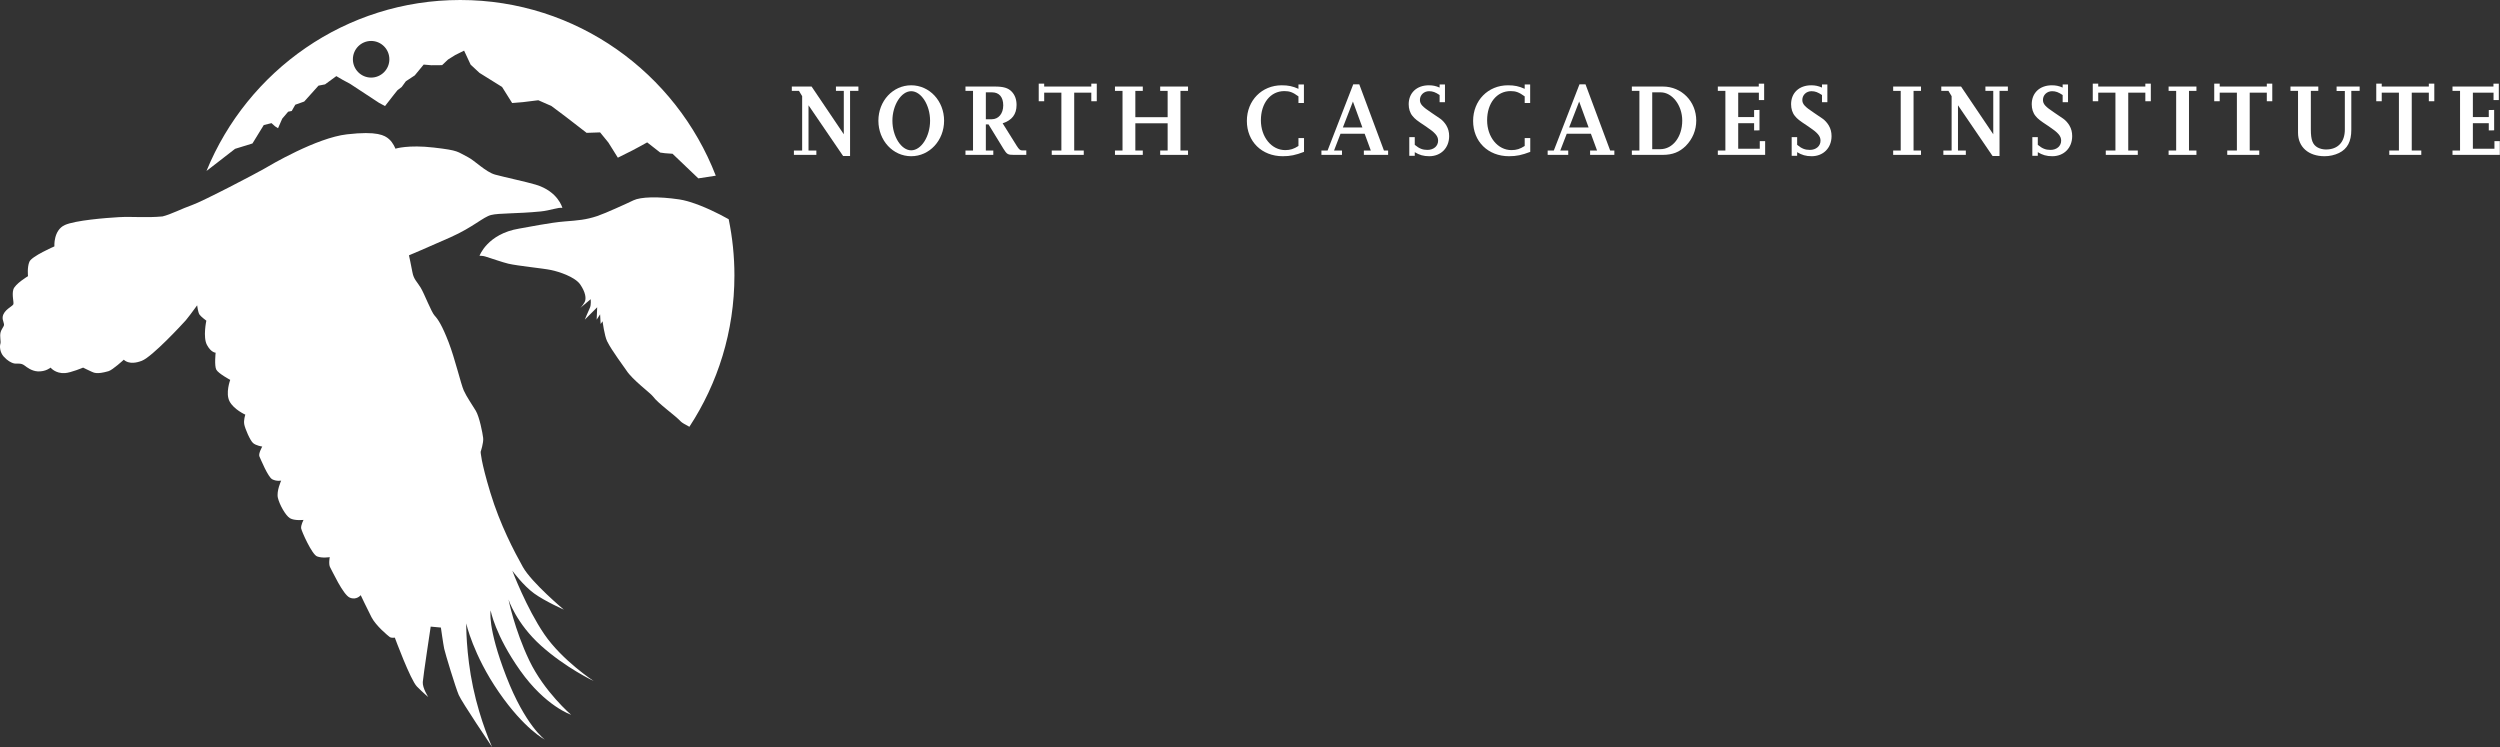
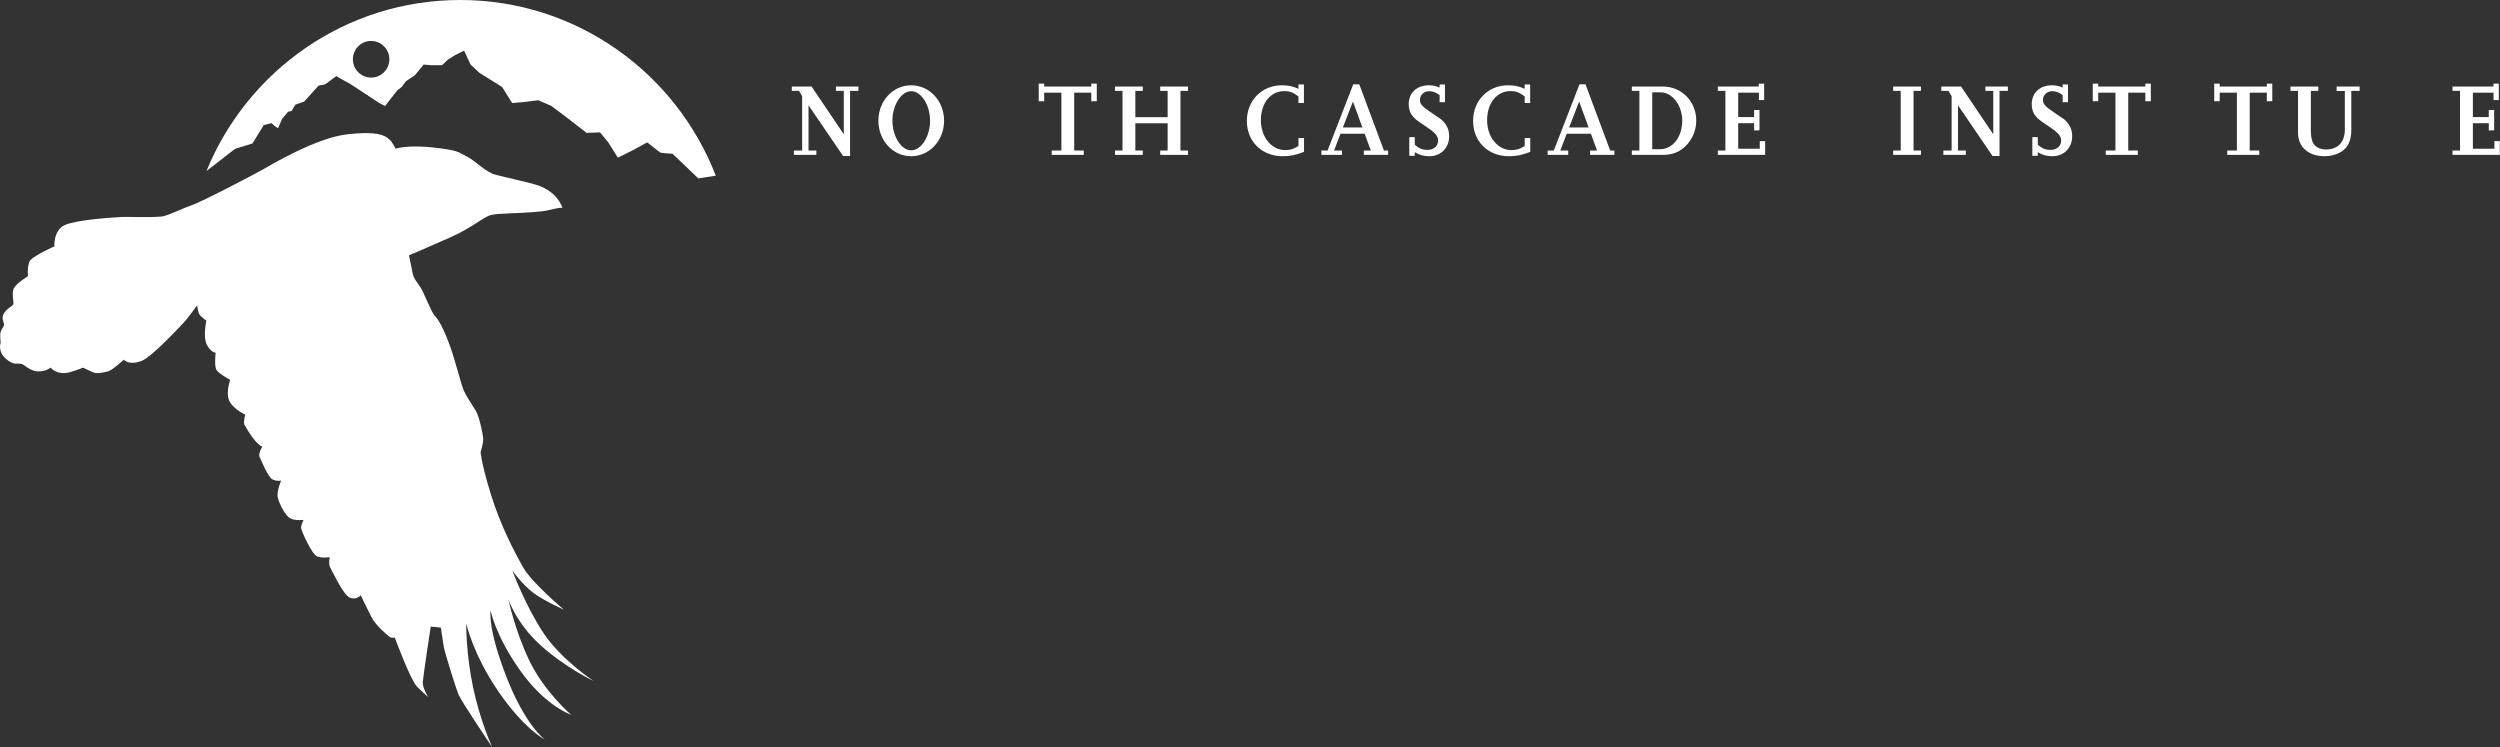
<svg xmlns="http://www.w3.org/2000/svg" width="281px" height="84px" viewBox="0 0 281 84" version="1.1">
  <rect x="0" y="0" width="281" height="84" fill="#333333" stroke="none" />
  <title>Logo mobile</title>
  <defs />
  <g id="Pages" stroke="none" stroke-width="1" fill="none" fill-rule="evenodd">
    <g id="Home-Mobile,-no-blog-thumbs" transform="translate(-19, -24)" fill="#FFFFFF">
      <g id="Group-5" transform="translate(19, 24)">
        <g id="Group">
          <path d="M41.713,8.721 C40.584,8.721 39.665,7.8 39.665,6.662 C39.665,5.524 40.584,4.603 41.713,4.603 C42.846,4.603 43.765,5.524 43.765,6.662 C43.765,7.8 42.846,8.721 41.713,8.721 M51.729,0 C38.847,0 27.818,7.942 23.209,19.215 L23.692,18.845 L26.421,16.729 L28.376,16.126 L29.649,14.055 L30.518,13.841 L30.918,14.2 L31.251,14.414 L31.72,13.341 L32.388,12.556 L32.789,12.474 L33.191,11.77 L34.194,11.413 L35.799,9.626 L36.533,9.485 L37.803,8.556 L38.537,8.986 L39.339,9.415 L42.609,11.563 L43.277,11.922 L44.278,10.636 L44.68,10.136 L45.15,9.779 L45.617,9.136 L46.619,8.475 L47.621,7.259 L48.491,7.333 L49.692,7.323 L50.36,6.69 L51.161,6.19 L52.165,5.691 L52.898,7.265 L53.898,8.195 L56.431,9.772 L57.566,11.58 L58.768,11.481 L60.506,11.267 L61.975,11.912 L63.509,13.06 L65.936,14.933 L67.451,14.88 L68.384,16.025 L69.447,17.725 L71.069,16.913 L71.872,16.484 L72.742,16.004 L74.21,17.149 L74.744,17.222 L75.593,17.283 L78.489,20.049 L80.454,19.748 C75.98,8.194 64.809,0 51.729,0" id="Fill-45" />
-           <path d="M76.354,22.414 C73.949,22.058 71.995,22.134 71.206,22.514 C70.419,22.896 67.949,24.014 67.114,24.29 C65.852,24.707 64.987,24.772 63.477,24.889 C61.823,25.018 59.399,25.524 58.354,25.695 C54.783,26.285 53.897,28.751 53.897,28.751 C53.897,28.751 54.254,28.741 54.52,28.823 C55.334,29.073 56.489,29.486 57.143,29.64 C58.212,29.889 61.029,30.158 61.946,30.352 C62.864,30.544 64.64,31.132 65.222,31.981 C65.804,32.832 65.93,33.561 65.707,33.966 C65.487,34.369 65.218,34.618 65.218,34.618 L66.39,33.632 C66.39,33.632 66.467,34.255 66.299,34.609 C66.131,34.964 65.731,35.928 65.731,35.928 L67.123,34.539 L67.066,35.931 L67.453,35.328 L67.511,36.416 L67.73,36.113 C67.73,36.113 67.937,37.738 68.241,38.356 C68.767,39.426 70.157,41.245 70.404,41.633 C71.068,42.679 73.114,44.183 73.389,44.554 C73.991,45.374 75.853,46.657 76.536,47.389 C76.639,47.501 76.992,47.709 77.486,47.97 C80.683,43.09 82.549,37.25 82.549,30.969 C82.549,28.8 82.327,26.684 81.904,24.64 C80.681,23.95 79.016,23.149 77.569,22.705 C77.472,22.676 77.374,22.643 77.277,22.618 C76.951,22.528 76.642,22.457 76.354,22.414" id="Fill-47" />
-           <path d="M58.474,75.376 C61.318,79.388 64.19,80.338 64.19,80.338 C64.19,80.338 61.174,77.752 59.497,74.249 C57.822,70.742 57.155,67.385 57.155,67.385 C57.155,67.385 58.021,70.069 60.81,72.572 C63.599,75.073 66.734,76.55 66.734,76.55 C66.734,76.55 63.189,74.231 61.179,71.287 C59.168,68.343 57.584,64.147 57.584,64.147 C57.584,64.147 58.801,65.81 60.035,66.701 C61.272,67.594 63.377,68.523 63.377,68.523 C63.377,68.523 59.774,65.51 58.773,63.731 C57.778,61.95 56.211,58.971 55.12,55.388 C54.031,51.804 54.024,50.787 54.024,50.787 C54.024,50.787 54.371,49.764 54.307,49.224 C54.245,48.683 53.89,46.86 53.48,46.172 C53.068,45.483 52.446,44.605 52.127,43.89 C51.806,43.173 51.142,40.324 50.421,38.458 C49.7,36.593 49.229,35.873 48.856,35.481 C48.482,35.085 47.705,33.033 47.292,32.346 C46.88,31.658 46.504,31.417 46.355,30.598 C46.207,29.778 45.967,28.698 45.967,28.698 C45.967,28.698 48.121,27.795 50.662,26.658 C53.203,25.521 54.307,24.388 55.199,24.165 C56.092,23.94 58.067,24.033 60.771,23.767 C61.847,23.662 62.782,23.27 63.211,23.37 C63.211,23.37 62.75,21.514 60.21,20.753 C59.193,20.447 56.697,19.913 55.648,19.626 C54.6,19.336 53.337,18.035 52.616,17.674 C51.342,17.038 51.647,16.918 48.76,16.585 C45.872,16.251 44.445,16.712 44.445,16.712 C44.445,16.712 44.199,16.043 43.719,15.631 C43.241,15.218 42.425,14.706 39,15.098 C35.573,15.49 30.378,18.564 29.65,18.992 C28.918,19.421 22.848,22.61 21.566,23.057 C20.445,23.446 19.213,24.1 18.263,24.327 C16.454,24.497 14.861,24.323 13.367,24.408 C11.9,24.492 8.454,24.765 7.288,25.292 C5.988,25.883 6.114,27.694 6.114,27.694 C6.114,27.694 3.571,28.792 3.304,29.42 C3.038,30.049 3.148,31.04 3.148,31.04 C3.148,31.04 1.675,31.918 1.497,32.546 C1.316,33.176 1.585,33.985 1.497,34.208 C1.407,34.433 0.419,34.826 0.304,35.599 C0.237,36.044 0.553,36.375 0.419,36.642 C0.284,36.912 0.139,37.078 0.07,37.337 C-0.06,37.832 0.133,38.377 0.043,38.645 C-0.047,38.915 -0.027,39.589 0.419,40.082 C0.865,40.575 1.247,40.739 1.457,40.816 C1.88,40.97 2.296,40.721 2.764,41.086 C3.007,41.275 3.556,41.702 4.226,41.743 C5.127,41.8 5.687,41.319 5.687,41.319 C5.687,41.319 6.216,42.005 7.302,41.936 C7.973,41.894 9.341,41.319 9.341,41.319 C9.341,41.319 9.953,41.628 10.265,41.763 C10.577,41.899 10.873,42.097 12.192,41.722 C12.657,41.591 13.918,40.428 13.918,40.428 C13.918,40.428 14.483,41.125 15.949,40.549 C17.122,40.086 20.487,36.447 20.887,35.998 C21.083,35.781 21.635,35.036 22.153,34.326 C22.155,34.326 22.162,34.324 22.162,34.324 C22.162,34.324 22.25,35.111 22.426,35.362 C22.604,35.613 23.192,36.044 23.192,36.044 C23.192,36.044 22.792,37.898 23.262,38.77 C23.732,39.645 24.237,39.642 24.237,39.642 C24.237,39.642 24.079,41.114 24.313,41.552 C24.548,41.988 25.878,42.699 25.878,42.699 C25.878,42.699 25.318,44.193 25.803,45.115 C26.287,46.035 27.575,46.607 27.575,46.607 C27.575,46.607 27.359,47.23 27.457,47.71 C27.551,48.191 28.102,49.497 28.445,49.799 C28.792,50.1 29.479,50.193 29.479,50.193 C29.479,50.193 29.014,50.998 29.16,51.308 C29.306,51.619 30.113,53.612 30.599,53.87 C31.083,54.128 31.605,54.019 31.605,54.019 C31.605,54.019 31.056,55.206 31.236,55.964 C31.418,56.723 32.09,57.941 32.589,58.247 C33.089,58.55 34.119,58.437 34.119,58.437 C34.119,58.437 33.795,59.045 33.849,59.387 C33.903,59.725 35.055,62.307 35.631,62.536 C36.209,62.767 37.064,62.622 37.064,62.622 C37.064,62.622 36.906,63.433 37.113,63.777 C37.318,64.122 38.556,66.846 39.312,67.171 C40.068,67.498 40.545,66.897 40.545,66.897 C40.545,66.897 41.258,68.406 41.755,69.371 C42.253,70.34 43.605,71.451 43.8,71.596 C43.995,71.739 44.378,71.67 44.378,71.67 C44.378,71.67 46.133,76.427 46.864,77.167 C47.597,77.907 48.139,78.352 48.139,78.352 C48.139,78.352 47.473,77.334 47.521,76.66 C47.569,75.982 48.41,70.431 48.41,70.431 L49.556,70.537 C49.556,70.537 49.817,72.391 49.927,72.917 C50.039,73.442 51.212,77.307 51.562,78.114 C51.909,78.923 55.32,83.981 55.32,83.981 C55.32,83.981 53.984,81.084 53.175,77.263 C52.364,73.439 52.403,70.068 52.403,70.068 C52.403,70.068 53.172,73.598 56.07,77.796 C58.971,81.993 61.239,83.128 61.239,83.128 C61.239,83.128 59.043,81.564 56.895,76.013 C54.75,70.466 55.149,68.612 55.149,68.612 C55.149,68.612 55.632,71.364 58.474,75.376" id="Fill-49" />
+           <path d="M58.474,75.376 C61.318,79.388 64.19,80.338 64.19,80.338 C64.19,80.338 61.174,77.752 59.497,74.249 C57.822,70.742 57.155,67.385 57.155,67.385 C57.155,67.385 58.021,70.069 60.81,72.572 C63.599,75.073 66.734,76.55 66.734,76.55 C66.734,76.55 63.189,74.231 61.179,71.287 C59.168,68.343 57.584,64.147 57.584,64.147 C57.584,64.147 58.801,65.81 60.035,66.701 C61.272,67.594 63.377,68.523 63.377,68.523 C63.377,68.523 59.774,65.51 58.773,63.731 C57.778,61.95 56.211,58.971 55.12,55.388 C54.031,51.804 54.024,50.787 54.024,50.787 C54.024,50.787 54.371,49.764 54.307,49.224 C54.245,48.683 53.89,46.86 53.48,46.172 C53.068,45.483 52.446,44.605 52.127,43.89 C51.806,43.173 51.142,40.324 50.421,38.458 C49.7,36.593 49.229,35.873 48.856,35.481 C48.482,35.085 47.705,33.033 47.292,32.346 C46.88,31.658 46.504,31.417 46.355,30.598 C46.207,29.778 45.967,28.698 45.967,28.698 C45.967,28.698 48.121,27.795 50.662,26.658 C53.203,25.521 54.307,24.388 55.199,24.165 C56.092,23.94 58.067,24.033 60.771,23.767 C61.847,23.662 62.782,23.27 63.211,23.37 C63.211,23.37 62.75,21.514 60.21,20.753 C59.193,20.447 56.697,19.913 55.648,19.626 C54.6,19.336 53.337,18.035 52.616,17.674 C51.342,17.038 51.647,16.918 48.76,16.585 C45.872,16.251 44.445,16.712 44.445,16.712 C44.445,16.712 44.199,16.043 43.719,15.631 C43.241,15.218 42.425,14.706 39,15.098 C35.573,15.49 30.378,18.564 29.65,18.992 C28.918,19.421 22.848,22.61 21.566,23.057 C20.445,23.446 19.213,24.1 18.263,24.327 C16.454,24.497 14.861,24.323 13.367,24.408 C11.9,24.492 8.454,24.765 7.288,25.292 C5.988,25.883 6.114,27.694 6.114,27.694 C6.114,27.694 3.571,28.792 3.304,29.42 C3.038,30.049 3.148,31.04 3.148,31.04 C3.148,31.04 1.675,31.918 1.497,32.546 C1.316,33.176 1.585,33.985 1.497,34.208 C1.407,34.433 0.419,34.826 0.304,35.599 C0.237,36.044 0.553,36.375 0.419,36.642 C0.284,36.912 0.139,37.078 0.07,37.337 C-0.06,37.832 0.133,38.377 0.043,38.645 C-0.047,38.915 -0.027,39.589 0.419,40.082 C0.865,40.575 1.247,40.739 1.457,40.816 C1.88,40.97 2.296,40.721 2.764,41.086 C3.007,41.275 3.556,41.702 4.226,41.743 C5.127,41.8 5.687,41.319 5.687,41.319 C5.687,41.319 6.216,42.005 7.302,41.936 C7.973,41.894 9.341,41.319 9.341,41.319 C9.341,41.319 9.953,41.628 10.265,41.763 C10.577,41.899 10.873,42.097 12.192,41.722 C12.657,41.591 13.918,40.428 13.918,40.428 C13.918,40.428 14.483,41.125 15.949,40.549 C17.122,40.086 20.487,36.447 20.887,35.998 C21.083,35.781 21.635,35.036 22.153,34.326 C22.155,34.326 22.162,34.324 22.162,34.324 C22.162,34.324 22.25,35.111 22.426,35.362 C22.604,35.613 23.192,36.044 23.192,36.044 C23.192,36.044 22.792,37.898 23.262,38.77 C23.732,39.645 24.237,39.642 24.237,39.642 C24.237,39.642 24.079,41.114 24.313,41.552 C24.548,41.988 25.878,42.699 25.878,42.699 C25.878,42.699 25.318,44.193 25.803,45.115 C26.287,46.035 27.575,46.607 27.575,46.607 C27.575,46.607 27.359,47.23 27.457,47.71 C28.792,50.1 29.479,50.193 29.479,50.193 C29.479,50.193 29.014,50.998 29.16,51.308 C29.306,51.619 30.113,53.612 30.599,53.87 C31.083,54.128 31.605,54.019 31.605,54.019 C31.605,54.019 31.056,55.206 31.236,55.964 C31.418,56.723 32.09,57.941 32.589,58.247 C33.089,58.55 34.119,58.437 34.119,58.437 C34.119,58.437 33.795,59.045 33.849,59.387 C33.903,59.725 35.055,62.307 35.631,62.536 C36.209,62.767 37.064,62.622 37.064,62.622 C37.064,62.622 36.906,63.433 37.113,63.777 C37.318,64.122 38.556,66.846 39.312,67.171 C40.068,67.498 40.545,66.897 40.545,66.897 C40.545,66.897 41.258,68.406 41.755,69.371 C42.253,70.34 43.605,71.451 43.8,71.596 C43.995,71.739 44.378,71.67 44.378,71.67 C44.378,71.67 46.133,76.427 46.864,77.167 C47.597,77.907 48.139,78.352 48.139,78.352 C48.139,78.352 47.473,77.334 47.521,76.66 C47.569,75.982 48.41,70.431 48.41,70.431 L49.556,70.537 C49.556,70.537 49.817,72.391 49.927,72.917 C50.039,73.442 51.212,77.307 51.562,78.114 C51.909,78.923 55.32,83.981 55.32,83.981 C55.32,83.981 53.984,81.084 53.175,77.263 C52.364,73.439 52.403,70.068 52.403,70.068 C52.403,70.068 53.172,73.598 56.07,77.796 C58.971,81.993 61.239,83.128 61.239,83.128 C61.239,83.128 59.043,81.564 56.895,76.013 C54.75,70.466 55.149,68.612 55.149,68.612 C55.149,68.612 55.632,71.364 58.474,75.376" id="Fill-49" />
        </g>
        <g id="Wordmark" transform="translate(89, 9)">
          <polygon id="Fill-1" points="4.96 0.727 4.96 1.216 5.843 1.216 5.843 6.092 2.223 0.727 -0 0.727 -0 1.216 0.805 1.216 1.162 1.81 1.162 7.919 0.235 7.919 0.235 8.408 2.759 8.408 2.759 7.919 1.877 7.919 1.877 2.834 5.765 8.535 6.547 8.535 6.547 1.216 7.485 1.216 7.485 0.727" />
          <path d="M13.418,1.251 C12.301,1.251 11.307,2.81 11.307,4.567 C11.307,6.336 12.301,7.896 13.418,7.896 C14.546,7.896 15.541,6.336 15.541,4.567 C15.541,2.81 14.546,1.251 13.418,1.251 M13.418,8.559 C11.362,8.559 9.731,6.79 9.731,4.567 C9.731,2.344 11.362,0.587 13.418,0.587 C15.474,0.587 17.116,2.344 17.116,4.567 C17.116,6.79 15.474,8.559 13.418,8.559" id="Fill-2" />
-           <path d="M22.513,1.379 L21.809,1.379 L21.809,4.404 L22.468,4.404 C23.239,4.404 23.764,3.764 23.764,2.845 C23.764,1.914 23.306,1.379 22.513,1.379 L22.513,1.379 Z M24.937,8.408 C24.278,8.408 24.166,8.338 23.786,7.721 L22.111,4.986 L21.809,4.986 L21.809,7.919 L22.647,7.919 L22.647,8.408 L19.519,8.408 L19.519,7.919 L20.368,7.919 L20.368,1.216 L19.519,1.216 L19.519,0.727 L22.814,0.727 C23.775,0.727 24.311,0.878 24.714,1.297 C25.082,1.681 25.261,2.182 25.261,2.798 C25.261,3.846 24.747,4.521 23.697,4.858 L25.283,7.395 C25.541,7.802 25.674,7.907 25.898,7.907 L26.356,7.907 L26.356,8.408 L24.937,8.408 Z" id="Fill-4" />
          <polygon id="Fill-6" points="33.663 2.38 33.663 1.414 31.741 1.414 31.741 7.919 32.814 7.919 32.814 8.408 29.216 8.408 29.216 7.919 30.3 7.919 30.3 1.414 28.367 1.414 28.367 2.38 27.753 2.38 27.753 0.401 28.367 0.401 28.367 0.727 33.663 0.727 33.663 0.401 34.277 0.401 34.277 2.38" />
          <polygon id="Fill-8" points="41.405 8.408 41.405 7.919 42.243 7.919 42.243 4.858 38.612 4.858 38.612 7.919 39.45 7.919 39.45 8.408 36.323 8.408 36.323 7.919 37.171 7.919 37.171 1.216 36.323 1.216 36.323 0.727 39.45 0.727 39.45 1.216 38.612 1.216 38.612 4.172 42.243 4.172 42.243 1.216 41.405 1.216 41.405 0.727 44.534 0.727 44.534 1.216 43.684 1.216 43.684 7.919 44.534 7.919 44.534 8.408" />
          <path d="M55.182,8.559 C52.824,8.559 51.148,6.906 51.148,4.591 C51.148,2.298 52.824,0.587 55.07,0.587 C55.796,0.587 56.299,0.692 56.946,0.983 L56.946,0.494 L57.561,0.494 L57.561,2.577 L56.946,2.577 L56.946,1.833 C56.31,1.367 55.952,1.239 55.36,1.239 C53.807,1.239 52.724,2.589 52.724,4.521 C52.724,6.406 53.919,7.872 55.461,7.872 C56.019,7.872 56.422,7.744 56.946,7.407 L56.946,6.522 L57.572,6.522 L57.572,8.07 C56.622,8.431 56.031,8.559 55.182,8.559" id="Fill-10" />
          <path d="M63.069,2.414 L61.941,5.324 L64.131,5.324 L63.069,2.414 Z M64.298,8.408 L64.298,7.919 L65.08,7.919 L64.388,6.033 L61.673,6.033 L60.947,7.919 L61.84,7.919 L61.84,8.408 L59.528,8.408 L59.528,7.919 L60.22,7.919 L63.103,0.482 L63.784,0.482 L66.555,7.919 L67.024,7.919 L67.024,8.408 L64.298,8.408 Z" id="Fill-12" />
          <path d="M71.65,8.559 C71.001,8.559 70.533,8.419 70.019,8.105 L70.019,8.512 L69.404,8.512 L69.404,6.417 L70.019,6.417 L70.019,7.279 C70.521,7.698 70.901,7.849 71.449,7.849 C72.141,7.849 72.644,7.419 72.644,6.813 C72.644,6.29 72.32,5.917 71.281,5.219 C70.186,4.498 70.052,4.381 69.762,4.032 C69.482,3.694 69.337,3.229 69.337,2.717 C69.337,1.437 70.242,0.587 71.605,0.587 C72.041,0.587 72.387,0.657 72.812,0.843 L72.812,0.494 L73.415,0.494 L73.415,2.484 L72.812,2.484 L72.812,1.681 C72.342,1.367 72.041,1.251 71.627,1.251 C71.046,1.251 70.6,1.681 70.6,2.228 C70.6,2.694 70.856,2.985 71.93,3.694 C72.443,4.043 72.767,4.253 72.89,4.346 C73.147,4.532 73.381,4.789 73.571,5.102 C73.784,5.464 73.885,5.847 73.885,6.301 C73.885,7.628 72.957,8.559 71.65,8.559" id="Fill-14" />
          <path d="M80.61,8.559 C78.253,8.559 76.578,6.906 76.578,4.591 C76.578,2.298 78.253,0.587 80.499,0.587 C81.225,0.587 81.727,0.692 82.376,0.983 L82.376,0.494 L82.99,0.494 L82.99,2.577 L82.376,2.577 L82.376,1.833 C81.739,1.367 81.381,1.239 80.789,1.239 C79.236,1.239 78.152,2.589 78.152,4.521 C78.152,6.406 79.348,7.872 80.89,7.872 C81.448,7.872 81.851,7.744 82.376,7.407 L82.376,6.522 L83.001,6.522 L83.001,8.07 C82.051,8.431 81.46,8.559 80.61,8.559" id="Fill-16" />
          <path d="M88.498,2.414 L87.37,5.324 L89.559,5.324 L88.498,2.414 Z M89.727,8.408 L89.727,7.919 L90.51,7.919 L89.817,6.033 L87.102,6.033 L86.375,7.919 L87.269,7.919 L87.269,8.408 L84.957,8.408 L84.957,7.919 L85.649,7.919 L88.532,0.482 L89.213,0.482 L91.984,7.919 L92.453,7.919 L92.453,8.408 L89.727,8.408 Z" id="Fill-18" />
          <path d="M97.66,1.379 L96.71,1.379 L96.71,7.768 L97.615,7.768 C99.023,7.768 100.084,6.383 100.084,4.556 C100.084,2.845 98.966,1.379 97.66,1.379 M100.486,7.395 C99.783,8.093 98.989,8.408 97.894,8.408 L94.42,8.408 L94.42,7.919 L95.269,7.919 L95.269,1.216 L94.42,1.216 L94.42,0.727 L97.906,0.727 C100.017,0.727 101.659,2.403 101.659,4.556 C101.659,5.626 101.246,6.627 100.486,7.395" id="Fill-20" />
          <polygon id="Fill-22" points="104.084 8.408 104.084 7.919 104.933 7.919 104.933 1.216 104.084 1.216 104.084 0.727 108.687 0.727 108.687 0.401 109.29 0.401 109.29 2.251 108.698 2.251 108.698 1.414 106.374 1.414 106.374 4.16 108.162 4.16 108.162 3.369 108.765 3.357 108.765 5.65 108.162 5.661 108.162 4.846 106.374 4.846 106.374 7.721 108.798 7.721 108.798 6.86 109.402 6.86 109.402 8.408" />
-           <path d="M114.631,8.559 C113.983,8.559 113.514,8.419 113,8.105 L113,8.512 L112.385,8.512 L112.385,6.417 L113,6.417 L113,7.279 C113.502,7.698 113.883,7.849 114.43,7.849 C115.122,7.849 115.626,7.419 115.626,6.813 C115.626,6.29 115.301,5.917 114.262,5.219 C113.167,4.498 113.033,4.381 112.743,4.032 C112.463,3.694 112.318,3.229 112.318,2.717 C112.318,1.437 113.223,0.587 114.586,0.587 C115.022,0.587 115.368,0.657 115.793,0.843 L115.793,0.494 L116.396,0.494 L116.396,2.484 L115.793,2.484 L115.793,1.681 C115.324,1.367 115.022,1.251 114.609,1.251 C114.028,1.251 113.581,1.681 113.581,2.228 C113.581,2.694 113.837,2.985 114.911,3.694 C115.425,4.043 115.748,4.253 115.871,4.346 C116.128,4.532 116.362,4.789 116.552,5.102 C116.765,5.464 116.866,5.847 116.866,6.301 C116.866,7.628 115.938,8.559 114.631,8.559" id="Fill-24" />
          <polygon id="Fill-26" points="123.792 8.408 123.792 7.919 124.641 7.919 124.641 1.216 123.792 1.216 123.792 0.727 126.921 0.727 126.921 1.216 126.083 1.216 126.083 7.919 126.921 7.919 126.921 8.408" />
          <polygon id="Fill-28" points="135.747 1.216 135.747 8.536 134.964 8.536 131.077 2.833 131.077 7.919 131.959 7.919 131.959 8.408 129.434 8.408 129.434 7.919 130.362 7.919 130.362 1.809 130.004 1.216 129.2 1.216 129.2 0.727 131.423 0.727 135.043 6.092 135.043 1.216 134.16 1.216 134.16 0.727 136.685 0.727 136.685 1.216" />
          <path d="M141.679,8.559 C141.031,8.559 140.562,8.419 140.049,8.105 L140.049,8.512 L139.434,8.512 L139.434,6.417 L140.049,6.417 L140.049,7.279 C140.551,7.698 140.931,7.849 141.479,7.849 C142.171,7.849 142.674,7.419 142.674,6.813 C142.674,6.29 142.35,5.917 141.311,5.219 C140.216,4.498 140.082,4.381 139.792,4.032 C139.512,3.694 139.367,3.229 139.367,2.717 C139.367,1.437 140.272,0.587 141.635,0.587 C142.071,0.587 142.417,0.657 142.842,0.843 L142.842,0.494 L143.445,0.494 L143.445,2.484 L142.842,2.484 L142.842,1.681 C142.372,1.367 142.071,1.251 141.657,1.251 C141.076,1.251 140.629,1.681 140.629,2.228 C140.629,2.694 140.886,2.985 141.959,3.694 C142.473,4.043 142.797,4.253 142.919,4.346 C143.177,4.532 143.411,4.789 143.601,5.102 C143.814,5.464 143.914,5.847 143.914,6.301 C143.914,7.628 142.986,8.559 141.679,8.559" id="Fill-30" />
          <polygon id="Fill-32" points="152.137 2.38 152.137 1.414 150.215 1.414 150.215 7.919 151.288 7.919 151.288 8.408 147.69 8.408 147.69 7.919 148.775 7.919 148.775 1.414 146.841 1.414 146.841 2.38 146.227 2.38 146.227 0.401 146.841 0.401 146.841 0.727 152.137 0.727 152.137 0.401 152.752 0.401 152.752 2.38" />
-           <polygon id="Fill-34" points="154.751 8.408 154.751 7.919 155.601 7.919 155.601 1.216 154.751 1.216 154.751 0.727 157.88 0.727 157.88 1.216 157.042 1.216 157.042 7.919 157.88 7.919 157.88 8.408" />
          <polygon id="Fill-36" points="165.79 2.38 165.79 1.414 163.868 1.414 163.868 7.919 164.941 7.919 164.941 8.408 161.343 8.408 161.343 7.919 162.427 7.919 162.427 1.414 160.494 1.414 160.494 2.38 159.88 2.38 159.88 0.401 160.494 0.401 160.494 0.727 165.79 0.727 165.79 0.401 166.404 0.401 166.404 2.38" />
          <path d="M175.287,1.216 L175.287,5.591 C175.287,6.906 174.851,7.733 173.901,8.198 C173.409,8.431 172.862,8.559 172.281,8.559 C170.471,8.559 169.298,7.523 169.298,5.917 L169.298,1.216 L168.449,1.216 L168.449,0.727 L171.577,0.727 L171.577,1.216 L170.739,1.216 L170.739,5.556 C170.739,6.732 170.941,7.267 171.511,7.581 C171.778,7.721 172.103,7.802 172.438,7.802 C173.778,7.802 174.56,6.976 174.56,5.556 L174.56,1.227 L173.633,1.227 L173.633,0.727 L176.225,0.727 L176.225,1.216 L175.287,1.216 Z" id="Fill-38" />
-           <polygon id="Fill-40" points="184.001 2.38 184.001 1.414 182.08 1.414 182.08 7.919 183.153 7.919 183.153 8.408 179.555 8.408 179.555 7.919 180.639 7.919 180.639 1.414 178.706 1.414 178.706 2.38 178.092 2.38 178.092 0.401 178.706 0.401 178.706 0.727 184.001 0.727 184.001 0.401 184.616 0.401 184.616 2.38" />
          <polygon id="Fill-42" points="186.661 8.408 186.661 7.919 187.509 7.919 187.509 1.216 186.661 1.216 186.661 0.727 191.264 0.727 191.264 0.401 191.866 0.401 191.866 2.251 191.274 2.251 191.274 1.414 188.951 1.414 188.951 4.16 190.739 4.16 190.739 3.369 191.342 3.357 191.342 5.65 190.739 5.661 190.739 4.846 188.951 4.846 188.951 7.721 191.375 7.721 191.375 6.86 191.978 6.86 191.978 8.408" />
        </g>
      </g>
    </g>
  </g>
</svg>